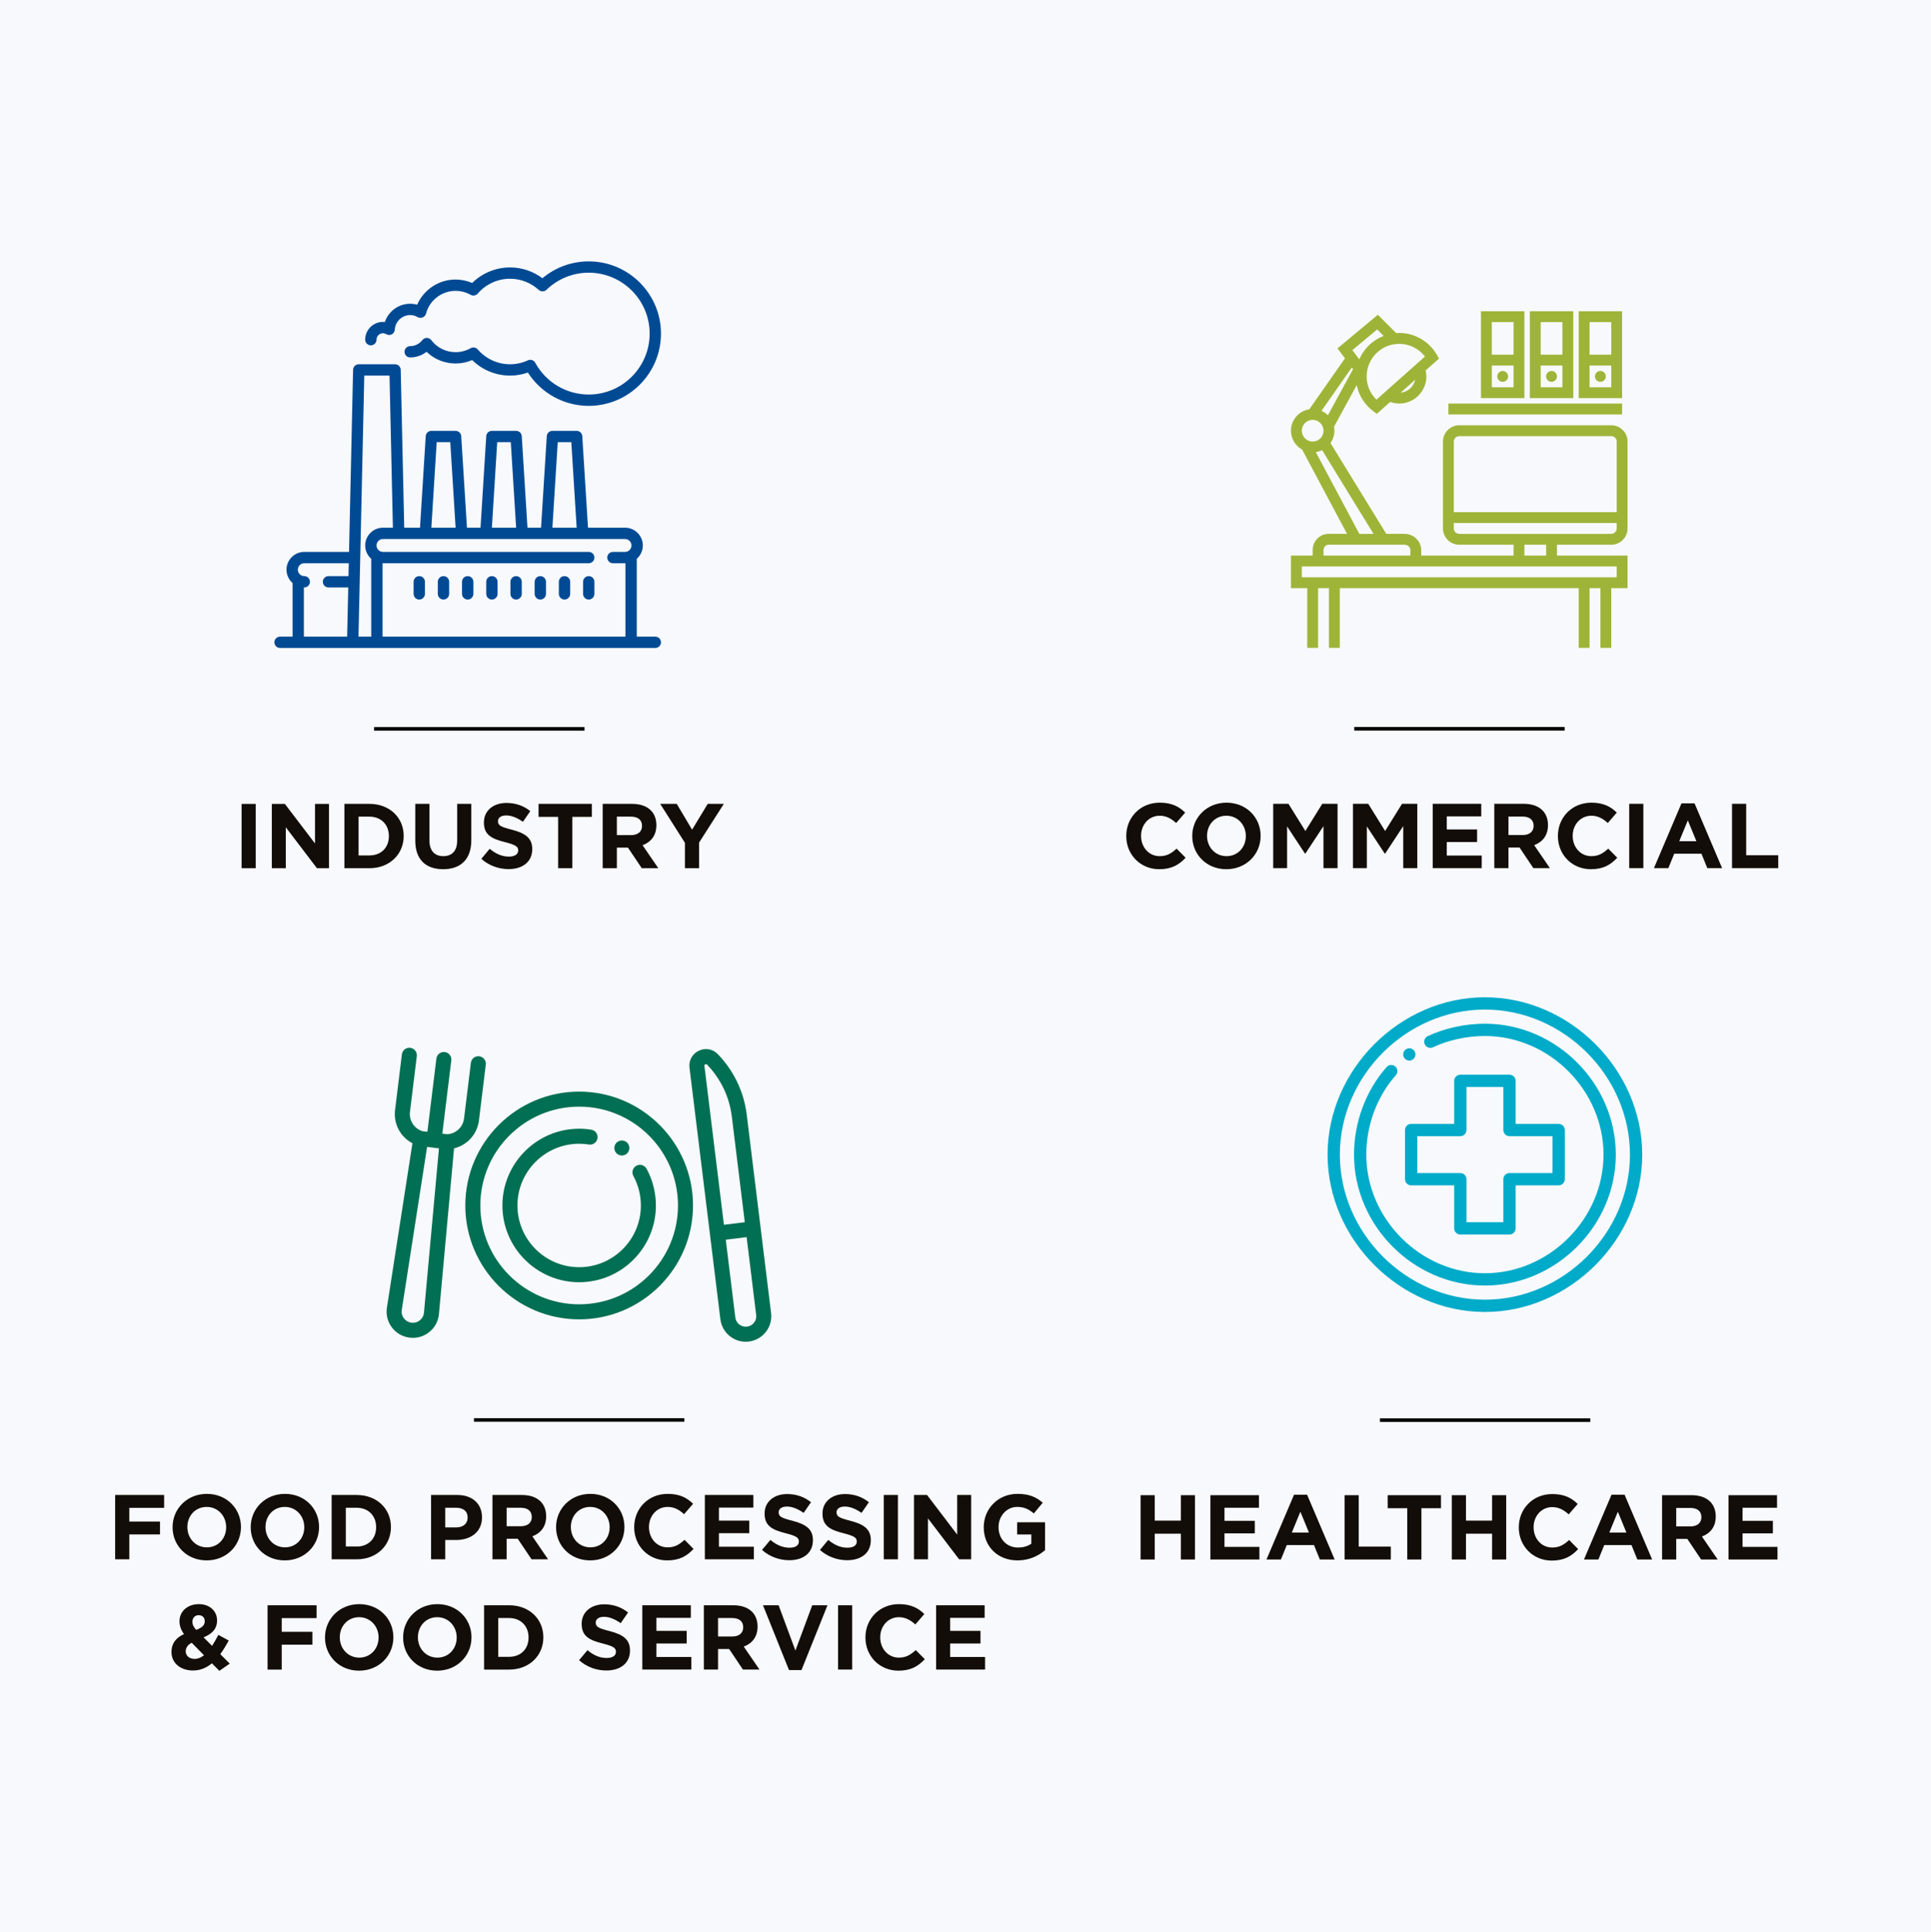
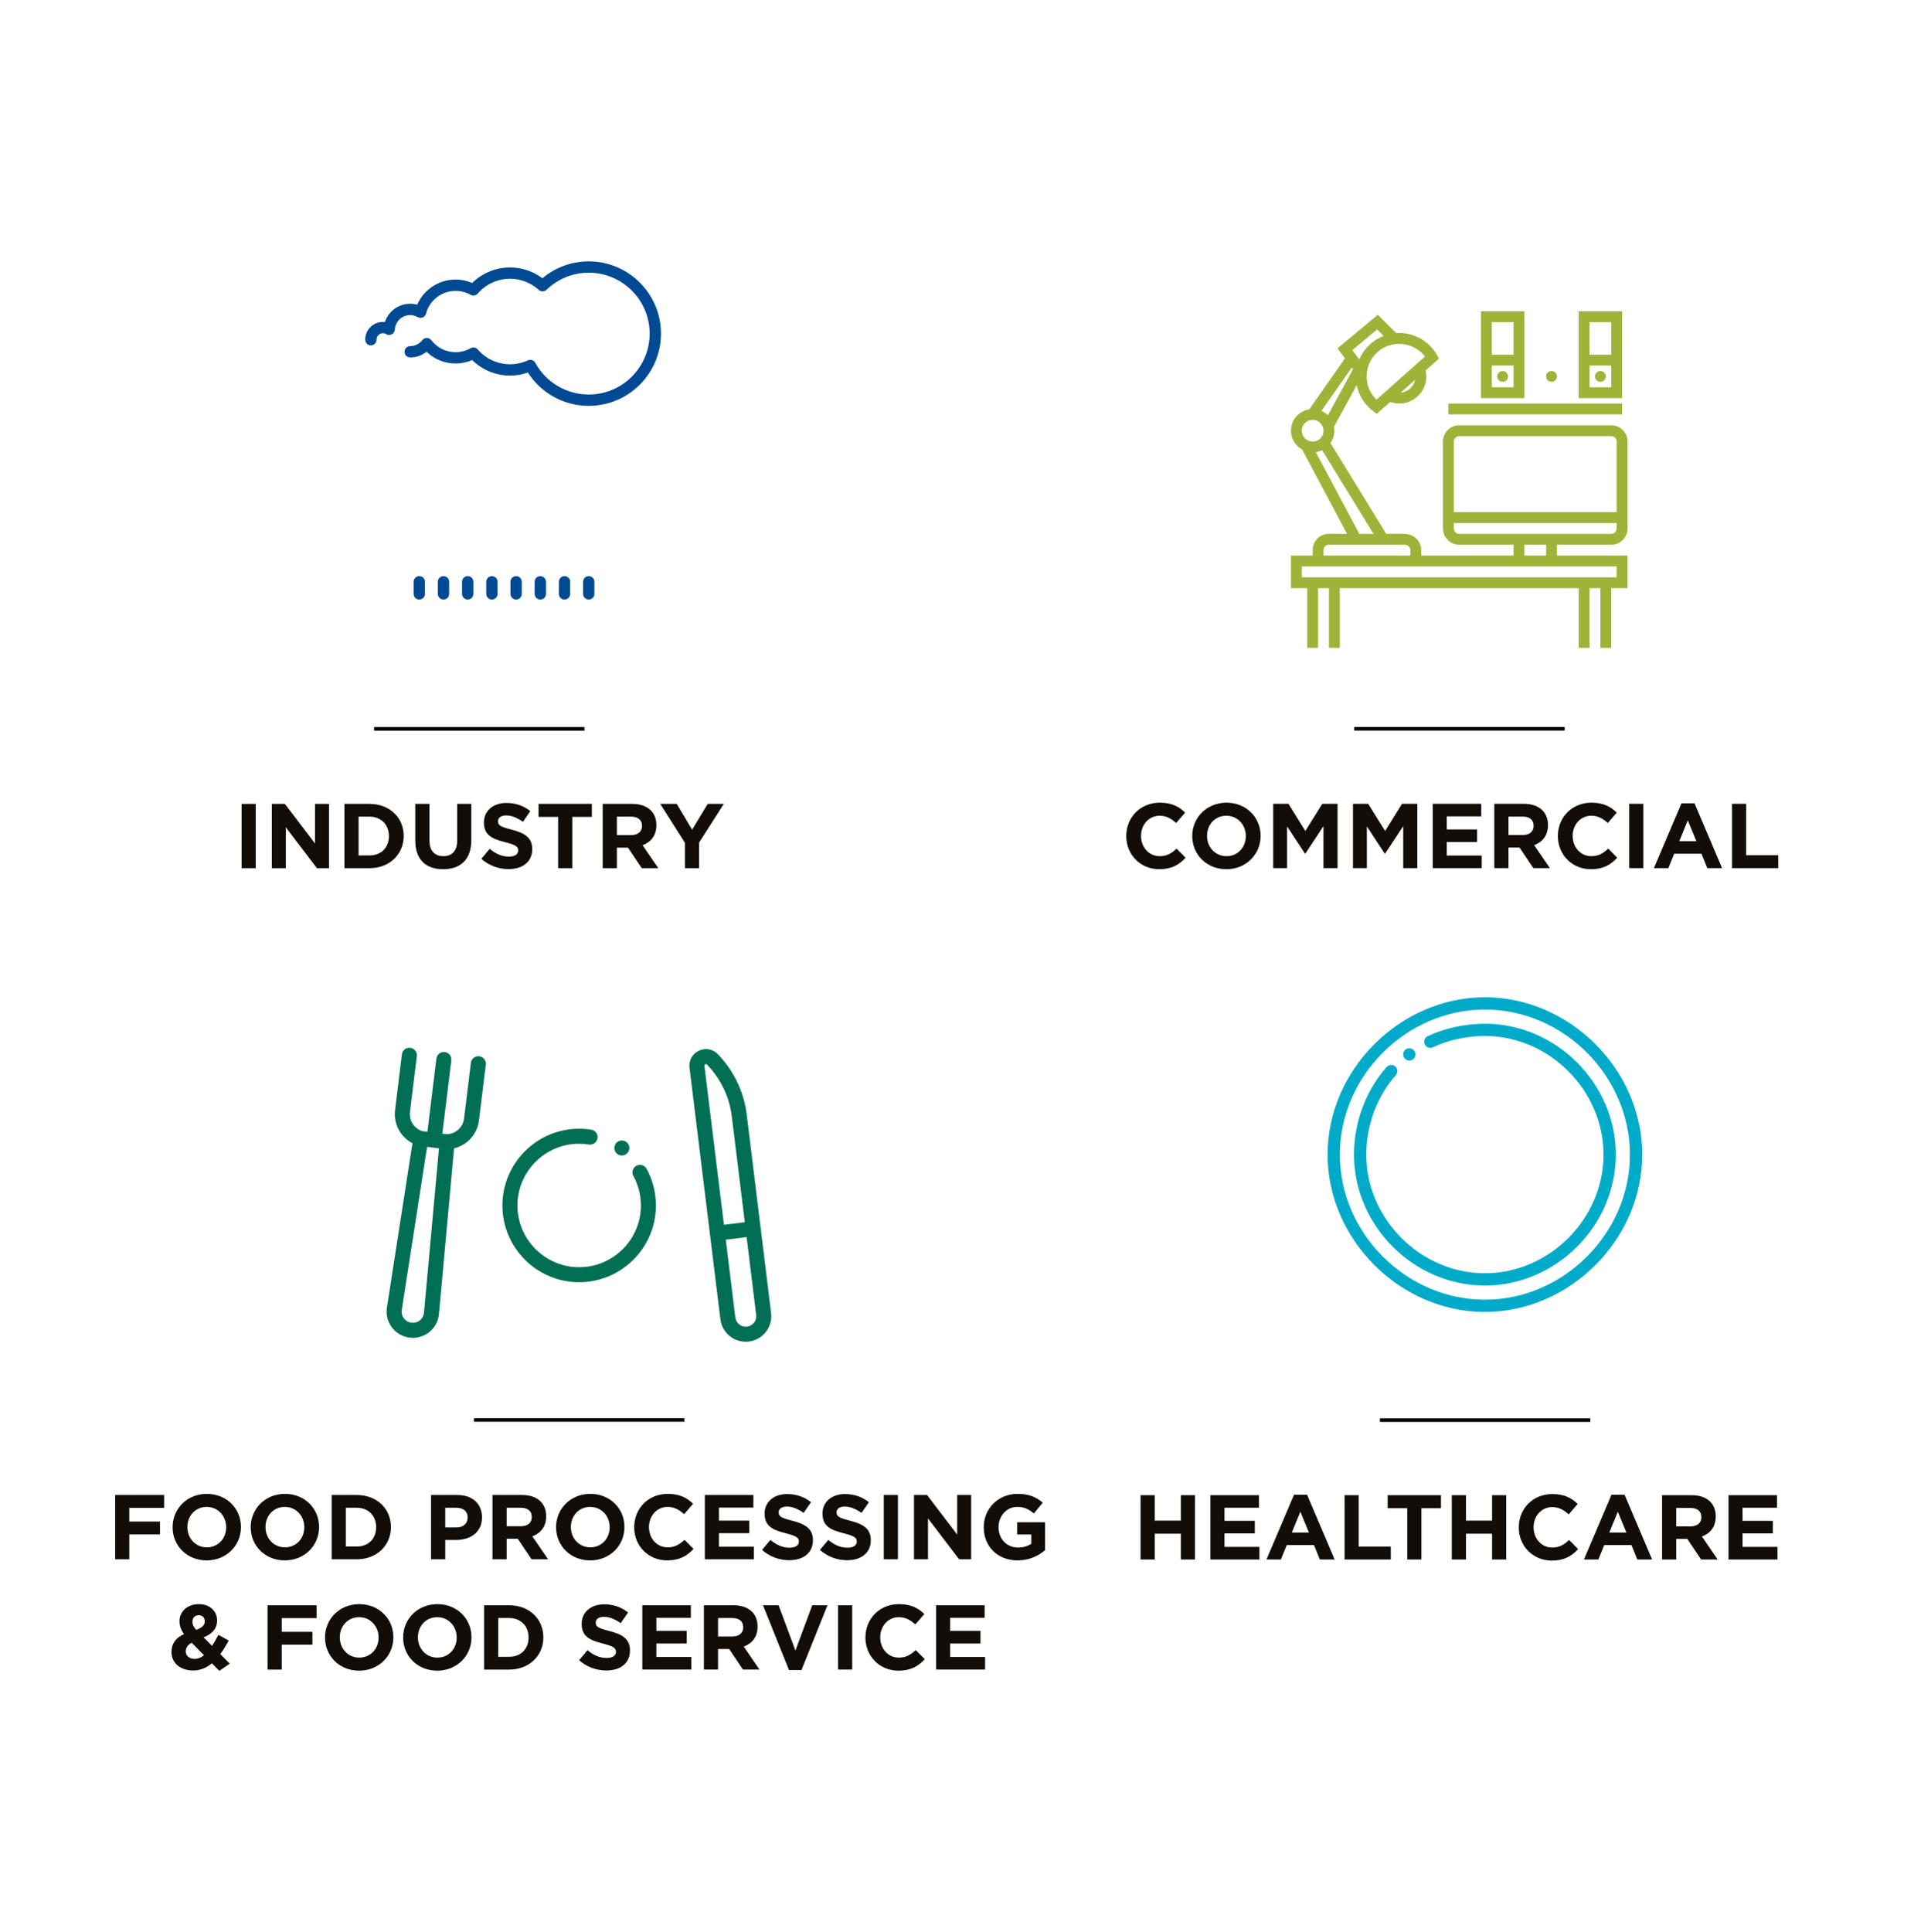
<svg xmlns="http://www.w3.org/2000/svg" xml:space="preserve" width="75.868mm" height="75.9mm" version="1.1" style="shape-rendering:geometricPrecision; text-rendering:geometricPrecision; image-rendering:optimizeQuality; fill-rule:evenodd; clip-rule:evenodd" viewBox="0 0 7586.78 7590.01">
  <defs>
    <style type="text/css">
   
    .str0 {stroke:black;stroke-width:13.9;stroke-miterlimit:4}
    .fil3 {fill:none;fill-rule:nonzero}
    .fil1 {fill:#004A94;fill-rule:nonzero}
    .fil4 {fill:#006F53;fill-rule:nonzero}
    .fil6 {fill:#00ABC9;fill-rule:nonzero}
    .fil2 {fill:#120D09;fill-rule:nonzero}
    .fil5 {fill:#9EB439;fill-rule:nonzero}
    .fil0 {fill:#F8F9FC;fill-rule:nonzero}
   
  </style>
  </defs>
  <g id="Ebene_x0020_1">
    <g id="_2445321285472">
-       <polygon class="fil0" points="-0,0 7586.78,0 7586.78,7590.01 -0,7590.01 " />
      <g>
-         <path class="fil1" d="M2574.65 2501.06l-72.84 0 0 -305.79c14.53,-12.8 23.77,-31.57 23.77,-52.42 0,-38.49 -31.32,-69.81 -69.81,-69.81l-145.56 0 -22.47 -359.62c-0.74,-11.72 -10.48,-20.85 -22.22,-20.85l-95.11 0c-11.75,0 -21.49,9.13 -22.19,20.85l-22.47 359.62 -53.34 0 -22.48 -359.62c-0.74,-11.72 -10.44,-20.85 -22.19,-20.85l-95.11 0c-11.74,0 -21.48,9.13 -22.22,20.85l-22.47 359.62 -53.31 0 -22.47 -359.62c-0.74,-11.72 -10.48,-20.85 -22.22,-20.85l-95.11 0c-11.75,0 -21.49,9.13 -22.19,20.85l-22.47 359.62 -61.99 0 -13.79 -620.29c-0.25,-12.1 -10.13,-21.77 -22.23,-21.77l-142.69 0c-12.07,0 -21.98,9.67 -22.23,21.77l-15.91 715.4 -175.86 0c-38.49,0 -69.81,31.32 -69.81,69.81 0,20.85 9.2,39.62 23.77,52.42l0 210.68 -49.07 0c-12.02,0 -21.79,9.49 -22.24,21.4l0 1.72c0.44,11.69 9.91,21.07 21.66,21.36l1475.44 0c11.73,-0.29 21.24,-9.67 21.68,-21.36l0 -1.72c-0.45,-11.91 -10.26,-21.4 -22.25,-21.4zm-93.59 -358.21c0,13.94 -11.36,25.3 -25.29,25.3l-47.56 0c-12.31,0 -22.26,9.94 -22.26,22.26 0,12.27 9.95,22.22 22.26,22.22l47.56 0c0.49,0 1.02,0 1.52,-0.03l0 288.46 -954.23 0 0 -288.46c0.53,0.03 1.02,0.03 1.51,0.03l808.54 0c12.27,0 22.26,-9.95 22.26,-22.22 0,-12.32 -9.99,-22.26 -22.26,-22.26l-808.54 0c-13.93,0 -25.29,-11.36 -25.29,-25.3 0,-13.97 11.36,-25.33 25.29,-25.33l951.2 0c13.93,0 25.29,11.36 25.29,25.33zm-289.73 -405.8l53.3 0 20.99 335.99 -95.32 0 21.03 -335.99zm-237.81 0l53.3 0 20.99 335.99 -95.28 0 20.99 -335.99zm-237.81 0l53.34 0 20.99 335.99 -95.32 0 20.99 -335.99zm-284.48 -261.55l99.17 0 13.26 597.54 -39.05 0c-38.52,0 -69.82,31.32 -69.82,69.81 0,20.85 9.21,39.62 23.78,52.42l0 305.79 -50.13 0 22.79 -1025.56zm-237.31 832.24c0.53,0 1.02,0.04 1.55,0.04 12.28,0 22.23,-9.99 22.23,-22.27 0,-12.27 -9.95,-22.26 -22.23,-22.26 -13.97,0 -25.33,-11.35 -25.33,-25.29 0,-13.97 11.36,-25.29 25.33,-25.29l174.87 0 -1.13 50.58 -78.63 0c-12.28,0 -22.23,9.99 -22.23,22.26 0,12.28 9.95,22.27 22.23,22.27l77.65 0 -4.31 193.28 -170 0 0 -193.32z" />
        <path class="fil1" d="M1457.03 1356.6c12.28,0 22.26,-9.95 22.26,-22.26 0,-13.94 11.36,-25.3 25.3,-25.3 4.41,0 8.75,1.24 12.87,3.71 6.67,3.98 14.93,4.23 21.81,0.6 6.88,-3.64 11.36,-10.59 11.81,-18.35 1.94,-32.13 28.54,-57.29 60.51,-57.29 10.12,0 20.1,2.72 29.66,8.12 6,3.38 13.23,3.77 19.58,1.09 6.35,-2.65 11.08,-8.11 12.84,-14.78 13.97,-52.74 61.78,-89.54 116.28,-89.54 20.64,0 41.1,5.4 59.13,15.6 9.24,5.22 20.88,3.21 27.79,-4.84 32.04,-37.07 78.36,-58.35 127.08,-58.35 41.66,0 81.73,15.56 112.78,43.82 8.68,7.87 21.98,7.69 30.41,-0.46 44.91,-43.29 103.86,-67.13 165.94,-67.13 131.98,0 239.33,107.38 239.33,239.32 0,131.97 -107.35,239.33 -239.33,239.33 -87.59,0 -168.13,-47.84 -210.18,-124.85 -5.61,-10.27 -18.2,-14.43 -28.86,-9.53 -22.29,10.27 -45.89,15.49 -70.09,15.49 -48.72,0 -95.04,-21.27 -127.08,-58.35 -6.91,-8.04 -18.55,-10.05 -27.79,-4.83 -18.03,10.23 -38.49,15.62 -59.13,15.62 -37.61,0 -72.39,-17.21 -95.46,-47.23 -4.16,-5.44 -10.66,-8.65 -17.53,-8.68l-0.11 0c-6.81,0 -13.3,3.14 -17.5,8.5 -11.78,15.03 -29.17,23.64 -47.76,23.64 -12.28,0 -22.23,9.95 -22.23,22.22 0,12.31 9.95,22.26 22.23,22.26 23.6,0 46.03,-7.86 64.31,-22.19 30.51,29.46 70.91,45.97 114.05,45.97 22.4,0 44.63,-4.62 65.16,-13.48 39.65,38.99 92.99,61.03 148.84,61.03 23.98,0 47.44,-4.02 70.02,-11.99 52,81.21 141.89,130.88 239.11,130.88 156.5,0 283.81,-127.32 283.81,-283.81 0,-156.49 -127.31,-283.81 -283.81,-283.81 -67.02,0 -130.91,23.39 -181.99,66.25 -36.66,-27.51 -81.11,-42.47 -127.14,-42.47 -55.85,0 -109.19,22.05 -148.84,61.06 -20.53,-8.89 -42.76,-13.51 -65.16,-13.51 -66.15,0 -125.13,39.62 -150.99,98.89 -8.92,-2.51 -18.06,-3.78 -27.37,-3.78 -45.94,0 -85.48,29.88 -99.59,71.76 -2.47,-0.29 -4.94,-0.39 -7.41,-0.39 -38.49,0 -69.82,31.29 -69.82,69.78 0,12.31 9.99,22.26 22.26,22.26z" />
        <path class="fil1" d="M1647.27 2263.27c-12.28,0 -22.26,9.95 -22.26,22.26l0 47.55c0,12.28 9.98,22.23 22.26,22.23 12.27,0 22.26,-9.95 22.26,-22.23l0 -47.55c0,-12.31 -9.99,-22.26 -22.26,-22.26z" />
        <path class="fil1" d="M1742.39 2263.27c-12.28,0 -22.27,9.95 -22.27,22.26l0 47.55c0,12.28 9.99,22.23 22.27,22.23 12.27,0 22.26,-9.95 22.26,-22.23l0 -47.55c0,-12.31 -9.99,-22.26 -22.26,-22.26z" />
        <path class="fil1" d="M1837.5 2263.27c-12.27,0 -22.26,9.95 -22.26,22.26l0 47.55c0,12.28 9.99,22.23 22.26,22.23 12.28,0 22.26,-9.95 22.26,-22.23l0 -47.55c0,-12.31 -9.98,-22.26 -22.26,-22.26z" />
        <path class="fil1" d="M1932.62 2263.27c-12.28,0 -22.26,9.95 -22.26,22.26l0 47.55c0,12.28 9.98,22.23 22.26,22.23 12.27,0 22.26,-9.95 22.26,-22.23l0 -47.55c0,-12.31 -9.99,-22.26 -22.26,-22.26z" />
        <path class="fil1" d="M2027.74 2263.27c-12.28,0 -22.26,9.95 -22.26,22.26l0 47.55c0,12.28 9.98,22.23 22.26,22.23 12.27,0 22.26,-9.95 22.26,-22.23l0 -47.55c0,-12.31 -9.99,-22.26 -22.26,-22.26z" />
        <path class="fil1" d="M2122.85 2263.27c-12.27,0 -22.26,9.95 -22.26,22.26l0 47.55c0,12.28 9.99,22.23 22.26,22.23 12.28,0 22.26,-9.95 22.26,-22.23l0 -47.55c0,-12.31 -9.98,-22.26 -22.26,-22.26z" />
        <path class="fil1" d="M2217.97 2263.27c-12.28,0 -22.26,9.95 -22.26,22.26l0 47.55c0,12.28 9.98,22.23 22.26,22.23 12.27,0 22.26,-9.95 22.26,-22.23l0 -47.55c0,-12.31 -9.99,-22.26 -22.26,-22.26z" />
        <path class="fil1" d="M2313.09 2263.27c-12.28,0 -22.26,9.95 -22.26,22.26l0 47.55c0,12.28 9.98,22.23 22.26,22.23 12.27,0 22.26,-9.95 22.26,-22.23l0 -47.55c0,-12.31 -9.99,-22.26 -22.26,-22.26z" />
        <path class="fil2" d="M949.21 3410.71l55.57 0 0 -252.67 -55.57 0 0 252.67zm118.71 0l54.96 0 0 -160.67 122.29 160.67 47.38 0 0 -252.67 -54.95 0 0 155.55 -118.41 -155.55 -51.27 0 0 252.67zm285.21 0l98.55 0c79.52,0 134.37,-55.26 134.37,-126.39l0 -0.71c0,-71.13 -54.85,-125.57 -134.37,-125.57l-98.55 0 0 252.67zm55.67 -50.15l0 -152.37 42.88 0c45.54,0 76.24,31.41 76.24,76.13l0 0.72c0,44.82 -30.7,75.52 -76.24,75.52l-42.88 0zm332.09 54.14c67.95,0 110.83,-37.56 110.83,-114.1l0 -142.56 -55.57 0 0 144.7c0,40.12 -20.57,60.69 -54.44,60.69 -33.98,0 -54.55,-21.29 -54.55,-62.43l0 -142.96 -55.57 0 0 144.4c0,74.29 41.45,112.26 109.3,112.26zm257.48 -0.41c54.44,0 92.71,-28.14 92.71,-78.29l0 -0.71c0,-44.11 -28.86,-62.53 -80.13,-75.83 -43.69,-11.26 -54.44,-16.58 -54.44,-33.26l0 -0.72c0,-12.28 11.15,-22 32.44,-22 21.29,0 43.29,9.41 65.7,24.87l28.86 -41.86c-25.58,-20.57 -57,-32.13 -93.84,-32.13 -51.58,0 -88.42,30.39 -88.42,76.24l0 0.71c0,50.15 32.85,64.27 83.71,77.27 42.27,10.74 50.96,18.01 50.96,32.13l0 0.72c0,14.73 -13.71,23.74 -36.53,23.74 -28.86,0 -52.7,-11.87 -75.42,-30.6l-32.85 39.3c30.29,27.12 68.97,40.42 107.25,40.42zm194.48 -3.58l55.67 0 0 -201.5 76.85 0 0 -51.17 -209.38 0 0 51.17 76.86 0 0 201.5zm175.09 0l55.67 0 0 -80.85 43.6 0 54.24 80.85 64.98 0 -61.81 -90.26c32.13,-11.87 54.24,-37.56 54.24,-78.29l0 -0.82c0,-23.74 -7.68,-43.59 -21.7,-57.72 -16.58,-16.57 -41.55,-25.58 -73.68,-25.58l-115.54 0 0 252.67zm55.67 -129.97l0 -72.55 55.16 0c27.12,0 43.7,12.28 43.7,36.12l0 0.72c0,21.28 -15.45,35.71 -42.57,35.71l-56.29 0zm267.46 129.97l55.67 0 0 -100.7 97.12 -151.97 -63.25 0 -61.4 101.42 -60.28 -101.42 -64.98 0 97.12 152.99 0 99.68z" />
        <line class="fil3 str0" x1="1469.75" y1="2863.3" x2="2296.31" y2="2863.3" />
      </g>
      <g>
-         <path class="fil4" d="M2275.46 4288.38c-246.66,0 -447.32,200.66 -447.32,447.32 0,246.66 200.66,447.32 447.32,447.32 246.67,0 447.33,-200.66 447.33,-447.32 0,-246.66 -200.66,-447.32 -447.33,-447.32zm0 835.62c-214.1,0 -388.3,-174.2 -388.3,-388.3 0,-214.1 174.2,-388.27 388.3,-388.27 214.1,0 388.31,174.17 388.31,388.27 0,214.1 -174.21,388.3 -388.31,388.3z" />
        <path class="fil4" d="M2500.21 4579.65c-0.49,0.24 -0.92,0.56 -1.37,0.84 -13.23,8.19 -17.96,25.37 -10.41,39.2 19.3,35.34 29.53,75.46 29.53,116.03 0,133.7 -108.8,242.46 -242.5,242.46 -133.71,0 -242.47,-108.76 -242.47,-242.46 0,-133.71 108.76,-242.5 242.47,-242.5 12.84,0 25.71,1.02 38.27,3.03 15.6,2.47 30.17,-7.76 33.45,-22.97 0.1,-0.53 0.24,-1.05 0.31,-1.58 2.58,-16.09 -8.43,-31.22 -24.51,-33.76 -15.63,-2.51 -31.61,-3.74 -47.52,-3.74 -166.27,0 -301.52,135.25 -301.52,301.52 0,166.22 135.25,301.51 301.52,301.51 166.26,0 301.52,-135.29 301.52,-301.51 0,-50.42 -12.7,-100.33 -36.69,-144.33 -7.84,-14.28 -25.76,-19.54 -40.08,-11.74z" />
        <path class="fil4" d="M2413.69 4509.9c0,1.94 0.17,3.88 0.56,5.78 0.39,1.91 0.95,3.71 1.69,5.51 0.71,1.8 1.63,3.49 2.72,5.08 1.06,1.66 2.29,3.14 3.63,4.51 1.41,1.34 2.9,2.58 4.52,3.67 1.62,1.06 3.31,1.98 5.08,2.72 1.8,0.74 3.63,1.3 5.54,1.69 1.9,0.39 3.84,0.57 5.78,0.57 1.91,0 3.85,-0.18 5.75,-0.57 1.87,-0.39 3.74,-0.95 5.51,-1.69 1.55,-0.64 3.03,-1.41 4.41,-2.29 0.24,-0.15 0.49,-0.25 0.7,-0.43 1.62,-1.09 3.14,-2.33 4.48,-3.67 1.38,-1.37 2.61,-2.85 3.67,-4.51 1.06,-1.59 1.98,-3.28 2.72,-5.08 0.74,-1.8 1.3,-3.64 1.69,-5.51 0.39,-1.9 0.56,-3.84 0.56,-5.78 0,-7.76 -3.13,-15.38 -8.64,-20.89 -1.34,-1.34 -2.86,-2.57 -4.48,-3.63 -1.59,-1.06 -3.31,-1.97 -5.11,-2.72 -1.77,-0.74 -3.64,-1.3 -5.51,-1.69 -3.81,-0.78 -7.72,-0.78 -11.53,0 -1.91,0.39 -3.74,0.95 -5.54,1.69 -1.77,0.75 -3.49,1.66 -5.08,2.72 -1.62,1.06 -3.11,2.29 -4.52,3.63 -1.34,1.38 -2.57,2.9 -3.67,4.52 -1.05,1.59 -1.97,3.28 -2.71,5.08 -0.46,1.13 -0.81,2.29 -1.13,3.46 -0.21,0.7 -0.39,1.37 -0.53,2.08 -0.39,1.87 -0.56,3.84 -0.56,5.75z" />
        <path class="fil4" d="M3029.54 5158.47l-95.74 -779.78c-6.67,-54.25 -23.71,-105.9 -50.66,-153.49 -16.54,-29.21 -36.65,-56.37 -59.72,-80.72l-2.58 -2.71c-19.68,-20.75 -49.11,-26.28 -74.97,-14.11 -25.89,12.2 -40.35,38.41 -36.86,66.81l121.36 988.45c0.38,3.18 0.91,6.32 1.62,9.38 10.05,45.94 51.12,78.74 97.89,78.74l0.19 0 0.19 0 0.19 0 0.19 0 0.19 0c3.76,-0.05 7.54,-0.29 11.37,-0.74 32.59,-4.02 59.65,-23.31 74.86,-49.84 1.58,-2.79 3.06,-5.68 4.37,-8.61 1.34,-2.93 2.54,-5.96 3.56,-9.03 4.73,-13.83 6.46,-28.89 4.55,-44.35zm-261.93 -971.19c-0.15,-1.2 -0.53,-4.34 3.42,-6.21 1.09,-0.5 2.04,-0.71 2.86,-0.71 2.18,0 3.49,1.38 4.09,2.01l2.57 2.72c19.83,20.88 37.04,44.17 51.23,69.21 23.1,40.79 37.71,85.06 43.42,131.59l51.05 415.61 -81.99 10.05 -76.65 -624.27zm200.8 998.53c-5.4,13.62 -17.89,23.96 -33.41,25.86 -22.61,2.82 -43.25,-13.33 -46,-35.95l-37.54 -305.57 81.95 -10.06 37.54 305.58c0.88,7.06 -0.11,13.93 -2.54,20.14z" />
        <path class="fil4" d="M1881.77 4401.16l26.85 -218.65c1.98,-16.19 -9.52,-30.94 -25.68,-32.91 -16.19,-2.01 -30.94,9.52 -32.92,25.71l-26.84 218.66c-4.2,34.07 -31.72,59.79 -65.8,61.87l-19.57 -2.4 35.31 -287.58c1.97,-16.19 -9.53,-30.9 -25.72,-32.92 -16.19,-1.97 -30.9,9.53 -32.88,25.72l-35.31 287.59 -19.58 -2.44c-32.56,-10.26 -53.06,-41.87 -48.9,-75.92l26.85 -218.68c2.01,-16.16 -9.52,-30.91 -25.68,-32.88 -16.19,-2.01 -30.94,9.52 -32.92,25.68l-26.84 218.69c-6.7,54.68 21.2,105.97 68.3,130.6l-100.4 646.29c-0.04,0.07 -0.04,0.17 -0.04,0.24 -4.09,27.62 3,55.07 19.9,77.3 16.93,22.19 41.52,36.3 69.21,39.72l0.53 0.07c4.31,0.49 8.54,0.78 12.81,0.78 23.32,0 45.79,-7.91 64.27,-22.83 21.84,-17.6 35.28,-42.72 37.82,-70.66l59.34 -650.84c51.68,-12.49 91.19,-55.49 97.89,-110.21zm-216.04 755.69c-1.09,11.92 -6.81,22.58 -16.08,30.09 -9.32,7.48 -20.92,10.83 -32.78,9.38l-0.53 -0.07c-11.81,-1.44 -22.26,-7.48 -29.45,-16.9 -7.2,-9.45 -10.23,-21.09 -8.5,-32.8l99.58 -640.97 23.29 2.86c0.03,0 0.03,0 0.03,0l0.04 0 23.28 2.86 -58.88 645.55z" />
        <line class="fil3 str0" x1="1862.11" y1="5578.32" x2="2688.67" y2="5578.32" />
        <path class="fil2" d="M452.4 6125.73l55.67 0 0 -97.83 120.56 0 0 -50.56 -120.56 0 0 -53.83 136.83 0 0 -50.45 -192.5 0 0 252.67zm359.62 4.3c77.98,0 134.67,-58.85 134.67,-130.69l0 -0.71c0,-71.84 -55.98,-129.97 -133.96,-129.97 -77.98,0 -134.67,58.84 -134.67,130.68l0 0.72c0,71.84 55.98,129.97 133.96,129.97zm0.71 -51.27c-44.82,0 -76.55,-36.03 -76.55,-79.42l0 -0.71c0,-43.29 31.01,-78.7 75.84,-78.7 44.72,0 76.54,36.13 76.54,79.41l0 0.72c0,43.39 -31.11,78.7 -75.83,78.7zm306.2 51.27c77.98,0 134.67,-58.85 134.67,-130.69l0 -0.71c0,-71.84 -55.98,-129.97 -133.96,-129.97 -77.98,0 -134.67,58.84 -134.67,130.68l0 0.72c0,71.84 55.98,129.97 133.96,129.97zm0.71 -51.27c-44.82,0 -76.55,-36.03 -76.55,-79.42l0 -0.71c0,-43.29 31.01,-78.7 75.84,-78.7 44.72,0 76.54,36.13 76.54,79.41l0 0.72c0,43.39 -31.11,78.7 -75.83,78.7zm183.39 46.97l98.55 0c79.52,0 134.37,-55.26 134.37,-126.39l0 -0.71c0,-71.13 -54.85,-125.57 -134.37,-125.57l-98.55 0 0 252.67zm55.67 -50.15l0 -152.37 42.88 0c45.54,0 76.24,31.41 76.24,76.13l0 0.72c0,44.82 -30.7,75.52 -76.24,75.52l-42.88 0zm334.95 50.15l55.67 0 0 -75.83 42.17 0c56.69,0 102.23,-30.29 102.23,-88.83l0 -0.72c0,-51.57 -36.53,-87.29 -96.81,-87.29l-103.26 0 0 252.67zm55.67 -125.26l0 -77.26 42.88 0c27.84,0 45.13,13.3 45.13,38.27l0 0.72c0,21.69 -16.17,38.27 -44,38.27l-44.01 0zm185.54 125.26l55.67 0 0 -80.85 43.6 0 54.24 80.85 64.98 0 -61.81 -90.26c32.13,-11.87 54.24,-37.56 54.24,-78.29l0 -0.82c0,-23.74 -7.68,-43.59 -21.7,-57.72 -16.58,-16.57 -41.55,-25.58 -73.68,-25.58l-115.54 0 0 252.67zm55.67 -129.97l0 -72.55 55.16 0c27.12,0 43.7,12.28 43.7,36.12l0 0.72c0,21.28 -15.45,35.71 -42.57,35.71l-56.29 0zm328.2 134.27c77.98,0 134.67,-58.85 134.67,-130.69l0 -0.71c0,-71.84 -55.98,-129.97 -133.96,-129.97 -77.98,0 -134.67,58.84 -134.67,130.68l0 0.72c0,71.84 55.98,129.97 133.96,129.97zm0.71 -51.27c-44.82,0 -76.55,-36.03 -76.55,-79.42l0 -0.71c0,-43.29 31.01,-78.7 75.84,-78.7 44.72,0 76.54,36.13 76.54,79.41l0 0.72c0,43.39 -31.11,78.7 -75.83,78.7zm301.8 51.27c48.81,0 77.67,-17.3 103.66,-45.13l-35.41 -35.72c-19.85,18.01 -37.55,29.58 -66.41,29.58 -43.29,0 -73.28,-36.03 -73.28,-79.42l0 -0.71c0,-43.29 30.71,-78.7 73.28,-78.7 25.27,0 45.13,10.85 64.67,28.55l35.31 -40.83c-23.43,-23.13 -51.99,-38.99 -99.57,-38.99 -77.68,0 -131.81,58.84 -131.81,130.68l0 0.72c0,72.56 55.26,129.97 129.56,129.97zm148.08 -4.3l192.5 0 0 -49.43 -137.24 0 0 -53.11 119.12 0 0 -49.43 -119.12 0 0 -51.27 135.4 0 0 -49.43 -190.66 0 0 252.67zm331.88 3.58c54.44,0 92.71,-28.14 92.71,-78.29l0 -0.71c0,-44.11 -28.86,-62.53 -80.13,-75.83 -43.69,-11.26 -54.44,-16.58 -54.44,-33.26l0 -0.72c0,-12.28 11.15,-22 32.44,-22 21.29,0 43.29,9.41 65.7,24.87l28.86 -41.86c-25.58,-20.57 -57,-32.13 -93.84,-32.13 -51.58,0 -88.42,30.39 -88.42,76.24l0 0.71c0,50.15 32.85,64.27 83.71,77.27 42.27,10.74 50.96,18.01 50.96,32.13l0 0.72c0,14.73 -13.71,23.74 -36.53,23.74 -28.86,0 -52.7,-11.87 -75.42,-30.6l-32.85 39.3c30.29,27.12 68.97,40.42 107.25,40.42zm227.47 0c54.44,0 92.71,-28.14 92.71,-78.29l0 -0.71c0,-44.11 -28.86,-62.53 -80.13,-75.83 -43.69,-11.26 -54.44,-16.58 -54.44,-33.26l0 -0.72c0,-12.28 11.15,-22 32.44,-22 21.29,0 43.29,9.41 65.7,24.87l28.86 -41.86c-25.58,-20.57 -57,-32.13 -93.84,-32.13 -51.58,0 -88.42,30.39 -88.42,76.24l0 0.71c0,50.15 32.85,64.27 83.71,77.27 42.27,10.74 50.96,18.01 50.96,32.13l0 0.72c0,14.73 -13.71,23.74 -36.53,23.74 -28.86,0 -52.7,-11.87 -75.42,-30.6l-32.85 39.3c30.29,27.12 68.97,40.42 107.25,40.42zm143.68 -3.58l55.57 0 0 -252.67 -55.57 0 0 252.67zm118.71 0l54.96 0 0 -160.67 122.29 160.67 47.38 0 0 -252.67 -54.95 0 0 155.55 -118.41 -155.55 -51.27 0 0 252.67zm406.89 4.3c46.26,0 81.97,-18.01 107.97,-40.02l0 -109.8 -109.71 0 0 47.99 55.88 0 0 36.13c-14.02,10.13 -32.14,15.14 -52.3,15.14 -44.82,0 -76.55,-33.87 -76.55,-80.13l0 -0.71c0,-42.98 32.14,-78.7 72.56,-78.7 29.27,0 46.56,9.42 66.11,25.69l35 -42.27c-26.4,-22.41 -53.83,-34.69 -99.27,-34.69 -76.54,0 -132.52,58.84 -132.52,130.68l0 0.72c0,74.81 54.13,129.97 132.83,129.97z" />
        <path class="fil2" d="M861.84 6563.97l40.83 -28.45 -37.25 -37.25c12.69,-16.88 23.54,-35.71 33.26,-53.42l-40.84 -22.41c-7.88,15.56 -16.27,30.4 -24.56,43.39l-33.56 -33.56c31.41,-12.28 53.11,-32.14 53.11,-66.11l0 -0.72c0,-35.41 -28.14,-63.55 -71.12,-63.55 -48.72,0 -76.55,31.83 -76.55,66.42l0 0.71c0,17.4 5.42,33.26 17.7,50.56 -31.82,14.43 -49.12,37.25 -49.12,69.38l0 0.72c0,44.72 36.43,72.86 84.84,72.86 29.27,0 53.42,-11.15 73.99,-28.14l29.27 29.57zm-90.98 -160.97c-10.44,-11.87 -14.84,-20.26 -14.84,-31.42l0 -0.72c0,-15.14 9.82,-25.58 24.56,-25.58 14.12,0 23.84,9.01 23.84,23.44l0 0.71c0,15.86 -11.56,25.28 -33.56,33.57zm-5.83 114.1c-20.57,0 -35.31,-11.97 -35.31,-29.67l0 -0.72c0,-12.28 6.86,-24.46 23.43,-33.16l48.41 49.12c-11.56,9.01 -23.85,14.43 -36.53,14.43zm286.23 41.86l55.67 0 0 -97.83 120.56 0 0 -50.56 -120.56 0 0 -53.83 136.83 0 0 -50.45 -192.5 0 0 252.67zm359.62 4.3c77.98,0 134.67,-58.85 134.67,-130.69l0 -0.71c0,-71.84 -55.98,-129.97 -133.96,-129.97 -77.98,0 -134.67,58.84 -134.67,130.68l0 0.72c0,71.84 55.98,129.97 133.96,129.97zm0.71 -51.27c-44.82,0 -76.55,-36.03 -76.55,-79.42l0 -0.71c0,-43.29 31.01,-78.7 75.84,-78.7 44.72,0 76.54,36.13 76.54,79.41l0 0.72c0,43.39 -31.11,78.7 -75.83,78.7zm306.2 51.27c77.98,0 134.67,-58.85 134.67,-130.69l0 -0.71c0,-71.84 -55.98,-129.97 -133.96,-129.97 -77.98,0 -134.67,58.84 -134.67,130.68l0 0.72c0,71.84 55.98,129.97 133.96,129.97zm0.71 -51.27c-44.82,0 -76.55,-36.03 -76.55,-79.42l0 -0.71c0,-43.29 31.01,-78.7 75.84,-78.7 44.72,0 76.54,36.13 76.54,79.41l0 0.72c0,43.39 -31.11,78.7 -75.83,78.7zm183.39 46.97l98.55 0c79.52,0 134.37,-55.26 134.37,-126.39l0 -0.71c0,-71.13 -54.85,-125.57 -134.37,-125.57l-98.55 0 0 252.67zm55.67 -50.15l0 -152.37 42.88 0c45.54,0 76.24,31.41 76.24,76.13l0 0.72c0,44.82 -30.7,75.52 -76.24,75.52l-42.88 0zm424.91 53.73c54.44,0 92.71,-28.14 92.71,-78.29l0 -0.71c0,-44.11 -28.86,-62.53 -80.13,-75.83 -43.69,-11.26 -54.44,-16.58 -54.44,-33.26l0 -0.72c0,-12.28 11.15,-22 32.44,-22 21.29,0 43.29,9.41 65.7,24.87l28.86 -41.86c-25.58,-20.57 -57,-32.13 -93.84,-32.13 -51.58,0 -88.42,30.39 -88.42,76.24l0 0.71c0,50.15 32.85,64.27 83.71,77.27 42.27,10.74 50.96,18.01 50.96,32.13l0 0.72c0,14.73 -13.71,23.74 -36.53,23.74 -28.86,0 -52.7,-11.87 -75.42,-30.6l-32.85 39.3c30.29,27.12 68.97,40.42 107.25,40.42zm141.12 -3.58l192.5 0 0 -49.43 -137.24 0 0 -53.11 119.12 0 0 -49.43 -119.12 0 0 -51.27 135.4 0 0 -49.43 -190.66 0 0 252.67zm241.92 0l55.67 0 0 -80.85 43.6 0 54.24 80.85 64.98 0 -61.81 -90.26c32.13,-11.87 54.24,-37.56 54.24,-78.29l0 -0.82c0,-23.74 -7.68,-43.59 -21.7,-57.72 -16.58,-16.57 -41.55,-25.58 -73.68,-25.58l-115.54 0 0 252.67zm55.67 -129.97l0 -72.55 55.16 0c27.12,0 43.7,12.28 43.7,36.12l0 0.72c0,21.28 -15.45,35.71 -42.57,35.71l-56.29 0zm278.71 131.81l49.12 0 102.14 -254.51 -59.87 0 -66.11 177.96 -66.11 -177.96 -61.3 0 102.13 254.51zm192.8 -1.84l55.57 0 0 -252.67 -55.57 0 0 252.67zm237.12 4.3c48.81,0 77.67,-17.3 103.66,-45.13l-35.41 -35.72c-19.85,18.01 -37.55,29.58 -66.41,29.58 -43.29,0 -73.28,-36.03 -73.28,-79.42l0 -0.71c0,-43.29 30.71,-78.7 73.28,-78.7 25.27,0 45.13,10.85 64.67,28.55l35.31 -40.83c-23.43,-23.13 -51.99,-38.99 -99.57,-38.99 -77.68,0 -131.81,58.84 -131.81,130.68l0 0.72c0,72.56 55.26,129.97 129.56,129.97zm148.08 -4.3l192.5 0 0 -49.43 -137.24 0 0 -53.11 119.12 0 0 -49.43 -119.12 0 0 -51.27 135.4 0 0 -49.43 -190.66 0 0 252.67z" />
      </g>
      <g>
        <path class="fil5" d="M6351.9 2267.95l-1237.16 0 0 -42.69 1237.16 0 0 42.69zm-1131.78 -127.99l298.62 0c11.79,0 22.58,9.56 22.58,21.35l0 21.3 -341.28 0 0 -21.3 0 0c0,-11.79 8.36,-21.35 20.08,-21.35zm-50.41 -363.85c8.78,-1.31 17.1,-3.88 24.83,-7.62l202 328.82 -55.7 0 -171.13 -321.2zm-54.97 -84.1c0,-23.53 19.09,-42.66 42.65,-42.66 23.53,0 42.65,19.13 42.65,42.66 0,23.53 -19.12,42.68 -42.65,42.68 -23.56,0 -42.65,-19.15 -42.65,-42.68zm196.43 -248.29l4.9 6.49 -98.81 181.15c-7.27,-7.19 -15.88,-13.01 -25.37,-17.21l119.28 -170.43zm99.62 -149.47l25.33 25.36c-42.89,16.58 -77.54,49.92 -95.64,92.11l-27.12 -36.26 97.43 -81.21zm86.65 56.48c39.68,0 77.08,18.73 101.17,49.81l-190.67 169.48c-24.63,-23.99 -38.46,-56.45 -38.46,-91.3 0,-70.59 57.4,-127.99 127.96,-127.99zm5.75 191.7l56.86 -50.56c-5.68,27.17 -28.68,48.05 -56.86,50.56zm571.43 640.18l-85.34 0 0 -42.68 85.34 0 0 42.68zm-127.99 -85.3l-213.33 0c-11.74,0 -21.34,-9.59 -21.34,-21.34l0 -21.34 639.94 0 0 21.34c0,11.75 -9.6,21.34 -21.31,21.34l-383.96 0zm-234.67 -362.62c0,-11.75 9.6,-21.34 21.34,-21.34l597.29 0c11.71,0 21.31,9.59 21.31,21.34l0 277.29 -639.94 0 0 -277.29zm405.31 447.92l0 -42.65 213.32 0c35.24,0 63.99,-28.71 63.99,-63.99l0 -341.28c0,-35.28 -28.75,-64.03 -63.99,-64.03l-597.29 0c-35.27,0 -63.99,28.75 -63.99,64.03l0 341.28c0,35.28 28.72,63.99 63.99,63.99l213.33 0 0 42.65 -362.62 0 0 -21.3c0,-35.28 -29.99,-64 -65.27,-64l-72.14 0 -219.18 -356.8c9.6,-13.79 15.27,-30.48 15.27,-48.5 0,-5.26 -0.63,-10.34 -1.55,-15.31l89.29 -163.69c8.22,40.53 30.8,76.76 65.05,102.34l13.9 10.44 52.67 -46.81c11.57,4.16 23.36,6.38 35.39,6.38 58.8,0 106.68,-47.84 106.68,-106.64 0,-7.76 -1.24,-15.56 -3.07,-23.29l52.77 -46.88 -8.68 -15.1c-30.51,-52.67 -87.1,-85.41 -147.7,-85.41 -4.03,0 -7.94,0.36 -11.89,0.6l-72.15 -72.11 -158.5 132.12 29.39 39.16 -140.16 200.23c-40.75,6.43 -72.07,41.49 -72.07,83.97 0,31.99 17.88,59.58 44.02,74.18l176.39 331.12 -72.35 0c-35.28,0 -62.73,28.72 -62.73,64l0 21.3 -85.33 0 0 127.99 63.99 0 0 234.63 42.65 0 0 -234.63 42.69 0 0 234.63 42.65 0 0 -234.63 938.56 0 0 234.63 42.65 0 0 -234.63 42.69 0 0 234.63 42.65 0 0 -234.63 63.99 0 0 -127.99 -277.31 0z" />
        <polygon class="fil5" points="5690.65,1585.36 6373.21,1585.36 6373.21,1628.05 5690.65,1628.05 " />
        <path class="fil5" d="M5946.63 1393.38l-85.34 0 0 -127.99 85.34 0 0 127.99zm0 127.99l-85.34 0 0 -85.34 85.34 0 0 85.34zm42.65 -298.63l-170.64 0 0 341.31 170.64 0 0 -341.31z" />
        <path class="fil5" d="M5925.27 1478.71c0,11.78 -9.52,21.3 -21.3,21.3 -11.79,0 -21.35,-9.52 -21.35,-21.3 0,-11.79 9.56,-21.35 21.35,-21.35 11.78,0 21.3,9.56 21.3,21.35z" />
-         <path class="fil5" d="M6138.61 1521.37l-85.34 0 0 -85.34 85.34 0 0 85.34zm-85.34 -255.98l85.34 0 0 127.99 -85.34 0 0 -127.99zm127.99 -42.65l-170.64 0 0 341.31 170.64 0 0 -341.31z" />
        <path class="fil5" d="M6117.27 1478.71c0,11.78 -9.56,21.3 -21.34,21.3 -11.78,0 -21.34,-9.52 -21.34,-21.3 0,-11.79 9.56,-21.35 21.34,-21.35 11.78,0 21.34,9.56 21.34,21.35z" />
        <path class="fil5" d="M6330.59 1521.37l-85.34 0 0 -85.34 85.34 0 0 85.34zm-85.34 -255.98l85.34 0 0 127.99 -85.34 0 0 -127.99zm127.96 -42.65l-170.64 0 0 341.31 170.64 0 0 -341.31z" />
        <path class="fil5" d="M6309.24 1478.71c0,11.78 -9.56,21.3 -21.31,21.3 -11.82,0 -21.38,-9.52 -21.38,-21.3 0,-11.79 9.56,-21.35 21.38,-21.35 11.75,0 21.31,9.56 21.31,21.35z" />
        <path class="fil2" d="M4554.59 3414.7c48.81,0 77.67,-17.3 103.66,-45.13l-35.41 -35.72c-19.85,18.01 -37.55,29.58 -66.41,29.58 -43.29,0 -73.28,-36.03 -73.28,-79.42l0 -0.71c0,-43.29 30.71,-78.7 73.28,-78.7 25.27,0 45.13,10.85 64.67,28.55l35.31 -40.83c-23.43,-23.13 -51.99,-38.99 -99.57,-38.99 -77.68,0 -131.81,58.84 -131.81,130.68l0 0.72c0,72.56 55.26,129.97 129.56,129.97zm263.67 0c77.98,0 134.67,-58.85 134.67,-130.69l0 -0.71c0,-71.84 -55.98,-129.97 -133.96,-129.97 -77.98,0 -134.67,58.84 -134.67,130.68l0 0.72c0,71.84 55.98,129.97 133.96,129.97zm0.71 -51.27c-44.82,0 -76.55,-36.03 -76.55,-79.42l0 -0.71c0,-43.29 31.01,-78.7 75.84,-78.7 44.72,0 76.54,36.13 76.54,79.41l0 0.72c0,43.39 -31.11,78.7 -75.83,78.7zm183.39 46.97l54.55 0 0 -163.94 70.41 106.94 1.43 0 71.12 -107.97 0 164.97 55.26 0 0 -252.67 -59.97 0 -66.41 106.84 -66.42 -106.84 -59.97 0 0 252.67zm313.36 0l54.55 0 0 -163.94 70.41 106.94 1.43 0 71.12 -107.97 0 164.97 55.26 0 0 -252.67 -59.97 0 -66.41 106.84 -66.42 -106.84 -59.97 0 0 252.67zm313.36 0l192.5 0 0 -49.43 -137.24 0 0 -53.11 119.12 0 0 -49.43 -119.12 0 0 -51.27 135.4 0 0 -49.43 -190.66 0 0 252.67zm241.92 0l55.67 0 0 -80.85 43.6 0 54.24 80.85 64.98 0 -61.81 -90.26c32.13,-11.87 54.24,-37.56 54.24,-78.29l0 -0.82c0,-23.74 -7.68,-43.59 -21.7,-57.72 -16.58,-16.57 -41.55,-25.58 -73.68,-25.58l-115.54 0 0 252.67zm55.67 -129.97l0 -72.55 55.16 0c27.12,0 43.7,12.28 43.7,36.12l0 0.72c0,21.28 -15.45,35.71 -42.57,35.71l-56.29 0zm323.8 134.27c48.81,0 77.67,-17.3 103.66,-45.13l-35.41 -35.72c-19.85,18.01 -37.55,29.58 -66.41,29.58 -43.29,0 -73.28,-36.03 -73.28,-79.42l0 -0.71c0,-43.29 30.71,-78.7 73.28,-78.7 25.27,0 45.13,10.85 64.67,28.55l35.31 -40.83c-23.43,-23.13 -51.99,-38.99 -99.57,-38.99 -77.68,0 -131.81,58.84 -131.81,130.68l0 0.72c0,72.56 55.26,129.97 129.56,129.97zm150.64 -4.3l55.57 0 0 -252.67 -55.57 0 0 252.67zm97.12 0l56.69 0 23.03 -56.69 106.94 0 23.03 56.69 58.12 0 -108.27 -254.51 -51.27 0 -108.27 254.51zm99.57 -105.82l33.57 -81.87 33.67 81.87 -67.24 0zm207.23 105.82l181.65 0 0 -50.55 -125.98 0 0 -202.12 -55.67 0 0 252.67z" />
        <line class="fil3 str0" x1="5320.84" y1="2862.99" x2="6147.4" y2="2862.99" />
      </g>
      <g>
        <path class="fil6" d="M5537.1 4118.17c-13.34,0 -24.13,10.83 -24.13,24.13 0,13.37 10.79,24.17 24.13,24.17 13.33,0 24.13,-10.8 24.13,-24.17 0,-13.3 -10.8,-24.13 -24.13,-24.13z" />
        <path class="fil6" d="M5834.11 5105.78c-308.89,0 -569.88,-260.98 -569.88,-569.87 0,-308.9 260.99,-569.85 569.88,-569.85 308.89,0 569.88,260.95 569.88,569.85 0,308.89 -260.99,569.87 -569.88,569.87zm-0.74 48.29l1.48 0c332.1,-0.42 616.13,-283.42 617.4,-615.93l0 -4.46c-1.27,-332.28 -285.22,-615.91 -618.14,-615.91 -332.95,0 -617.74,284.02 -618.16,617.4l0 1.48c0.42,332.69 284.33,617 617.42,617.42z" />
        <path class="fil6" d="M5834.11 4021.59c-77.43,0 -159.31,17.88 -224.72,49.03 -12.03,5.72 -17.14,20.15 -11.39,32.18 5.71,12.03 20.14,17.14 32.17,11.43 59.13,-28.19 133.46,-44.35 203.94,-44.35 252.62,0 466.02,213.43 466.02,466.02 0,252.63 -213.4,466.06 -466.02,466.06 -252.62,0 -466.05,-213.43 -466.05,-466.06 0,-115.36 42.36,-229.09 116.17,-311.99 8.85,-9.99 7.97,-25.23 -1.98,-34.12 -9.98,-8.85 -25.22,-7.97 -34.08,1.98 -81.6,91.65 -128.37,217.06 -128.37,344.13 0,279.47 234.45,514.35 514.31,514.35 279.44,0 514.32,-234.49 514.32,-514.35 0,-279.43 -234.46,-514.31 -514.32,-514.31z" />
-         <path class="fil6" d="M6099.73 4608.36l-169.02 0c-13.33,0 -24.16,10.79 -24.16,24.13l0 169.05 -144.89 0 0 -169.05c0,-13.34 -10.79,-24.13 -24.13,-24.13l-169.02 0 0 -144.89 169.02 0c13.34,0 24.13,-10.79 24.13,-24.13l0 -169.05 144.89 0 0 169.05c0,13.34 10.83,24.13 24.16,24.13l169.02 0 0 144.89zm24.13 -193.18l-169.02 0 0 -169.02c0,-13.33 -10.79,-24.16 -24.13,-24.16l-193.18 0c-13.33,0 -24.16,10.83 -24.16,24.16l0 169.02 -169.02 0c-13.34,0 -24.13,10.83 -24.13,24.16l0 193.15c0,13.37 10.79,24.16 24.13,24.16l169.02 0 0 169.02c0,13.34 10.83,24.17 24.16,24.17l193.18 0c13.34,0 24.13,-10.83 24.13,-24.17l0 -169.02 169.02 0c13.33,0 24.16,-10.79 24.16,-24.16l0 -193.15c0,-13.33 -10.83,-24.16 -24.16,-24.16z" />
        <path class="fil2" d="M4481.28 6126.45l55.67 0 0 -101.42 102.54 0 0 101.42 55.57 0 0 -252.67 -55.57 0 0 99.98 -102.54 0 0 -99.98 -55.67 0 0 252.67zm274.37 0l192.5 0 0 -49.43 -137.24 0 0 -53.11 119.12 0 0 -49.43 -119.12 0 0 -51.27 135.4 0 0 -49.43 -190.66 0 0 252.67zm220.33 0l56.69 0 23.03 -56.69 106.94 0 23.03 56.69 58.12 0 -108.27 -254.51 -51.27 0 -108.27 254.51zm99.57 -105.82l33.57 -81.87 33.67 81.87 -67.24 0zm207.23 105.82l181.65 0 0 -50.55 -125.98 0 0 -202.12 -55.67 0 0 252.67zm246.21 0l55.67 0 0 -201.5 76.85 0 0 -51.17 -209.38 0 0 51.17 76.86 0 0 201.5zm175.09 0l55.67 0 0 -101.42 102.54 0 0 101.42 55.57 0 0 -252.67 -55.57 0 0 99.98 -102.54 0 0 -99.98 -55.67 0 0 252.67zm392.78 4.3c48.81,0 77.67,-17.3 103.66,-45.13l-35.41 -35.72c-19.85,18.01 -37.55,29.58 -66.41,29.58 -43.29,0 -73.28,-36.03 -73.28,-79.42l0 -0.71c0,-43.29 30.71,-78.7 73.28,-78.7 25.27,0 45.13,10.85 64.67,28.55l35.31 -40.83c-23.43,-23.13 -51.99,-38.99 -99.57,-38.99 -77.68,0 -131.81,58.84 -131.81,130.68l0 0.72c0,72.56 55.26,129.97 129.56,129.97zm126.49 -4.3l56.69 0 23.03 -56.69 106.94 0 23.03 56.69 58.12 0 -108.27 -254.51 -51.27 0 -108.27 254.51zm99.57 -105.82l33.57 -81.87 33.67 81.87 -67.24 0zm207.23 105.82l55.67 0 0 -80.85 43.6 0 54.24 80.85 64.98 0 -61.81 -90.26c32.13,-11.87 54.24,-37.56 54.24,-78.29l0 -0.82c0,-23.74 -7.68,-43.59 -21.7,-57.72 -16.58,-16.57 -41.55,-25.58 -73.68,-25.58l-115.54 0 0 252.67zm55.67 -129.97l0 -72.55 55.16 0c27.12,0 43.7,12.28 43.7,36.12l0 0.72c0,21.28 -15.45,35.71 -42.57,35.71l-56.29 0zm205.39 129.97l192.5 0 0 -49.43 -137.24 0 0 -53.11 119.12 0 0 -49.43 -119.12 0 0 -51.27 135.4 0 0 -49.43 -190.66 0 0 252.67z" />
        <line class="fil3 str0" x1="5421.64" y1="5579.04" x2="6248.2" y2="5579.04" />
      </g>
    </g>
  </g>
</svg>